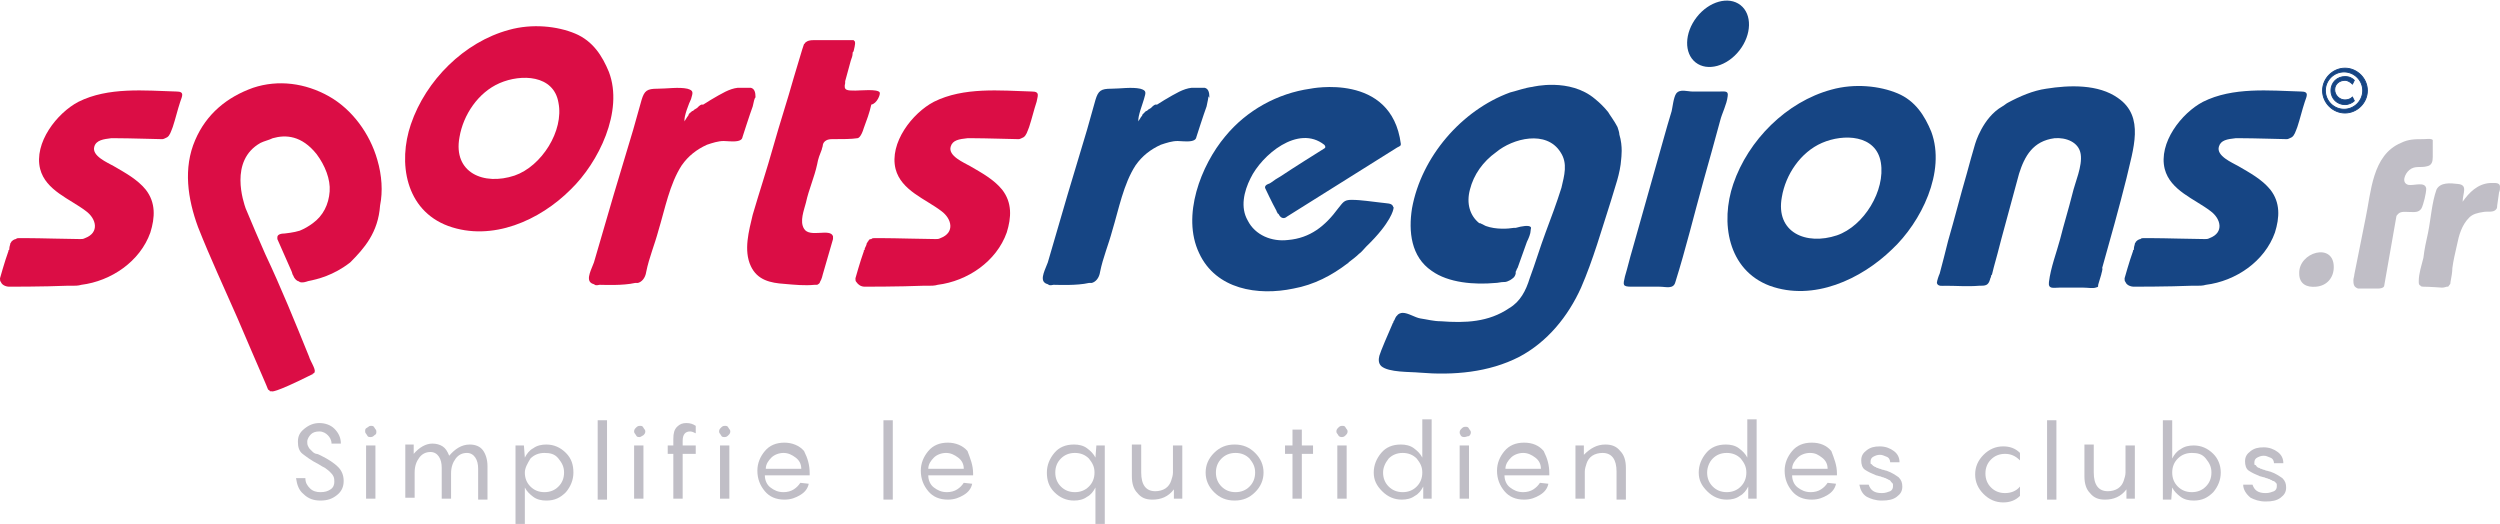
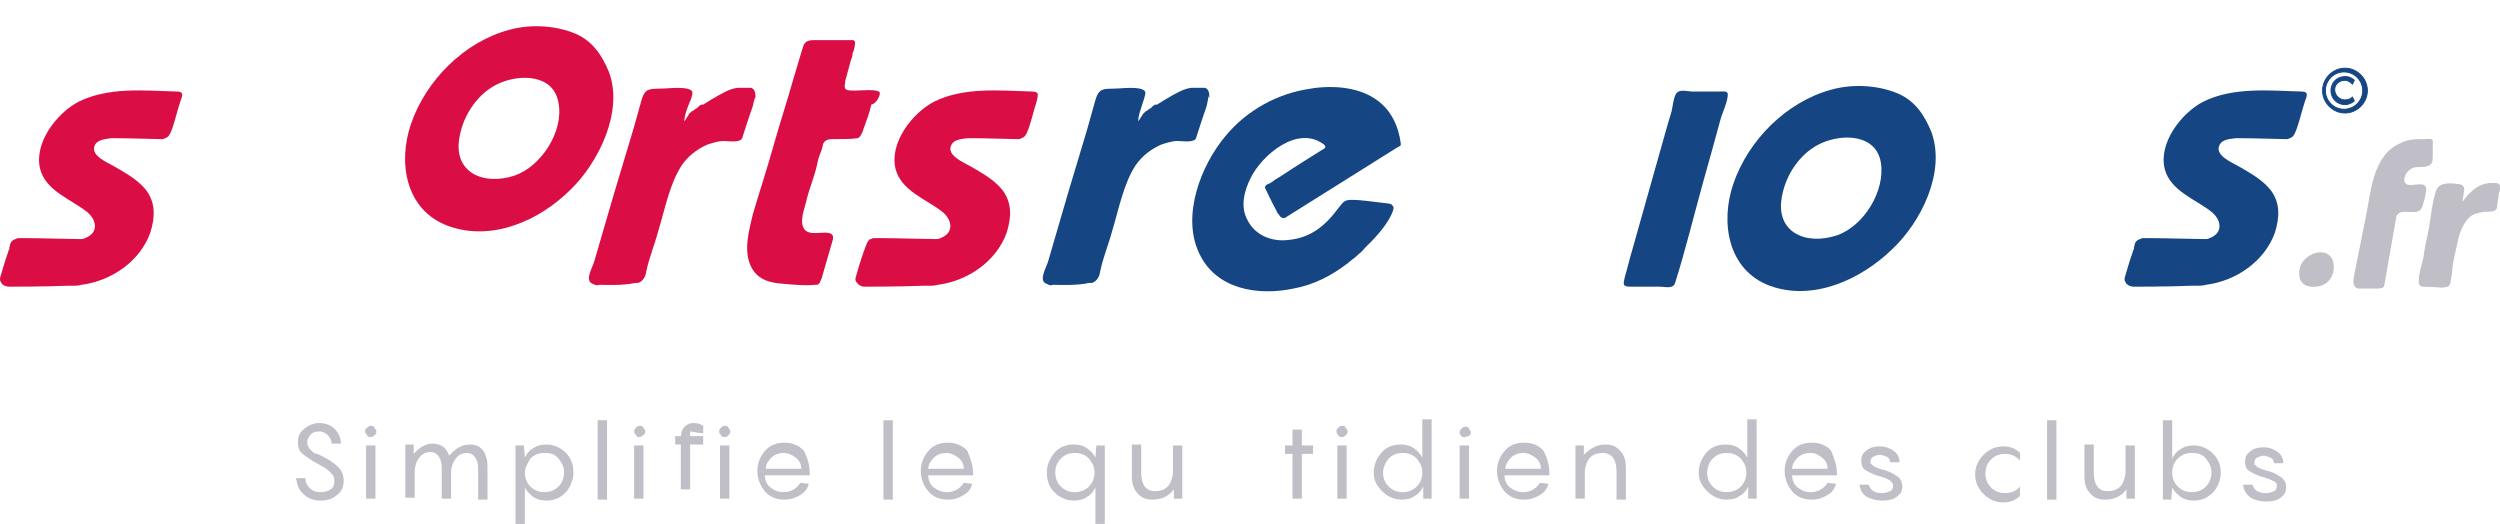
<svg xmlns="http://www.w3.org/2000/svg" version="1.1" x="0px" y="0px" viewBox="0 0 267.7 56.1" style="enable-background:new 0 0 267.7 56.1;" xml:space="preserve">
  <style type="text/css">
	.st0{fill:#DB0D45;}
	.st1{fill:#164584;}
	.st2{fill:#154583;}
	.st3{fill:#C0BEC6;}
	.st4{fill:#164584;stroke:#164584;stroke-width:0.1;stroke-miterlimit:10;}
</style>
  <path class="st0" d="M133.9,10.3" />
  <g class="st1">
    <path d="M184.1,9.8c-0.9,0-1.9,0-2.9,0c-0.5,0-1.3-0.3-1.7,0.2c-0.3,0.4-0.4,1.5-0.5,1.9c-0.3,1-0.6,2-0.9,3.1   c-1.1,3.9-2.2,7.8-3.3,11.7c-0.3,1-0.5,1.9-0.8,2.9c-0.2,0.9-0.3,1.1,0.7,1.1s2,0,3,0c0.7,0,1.5,0.3,1.7-0.5   c1.1-3.5,2-7.2,3-10.8c0.6-2.1,1.2-4.3,1.8-6.5c0.2-0.8,0.7-1.7,0.8-2.6C185.1,9.7,184.7,9.8,184.1,9.8z" />
    <path d="M129.5,10.4C129.5,10.4,129.5,10.3,129.5,10.4C129.5,10.3,129.5,10.3,129.5,10.4c0-0.5-0.1-0.9-0.5-1   c-0.1,0-0.6,0-1.1,0l0,0h-0.1c-0.1,0-0.1,0-0.2,0c-0.9,0.1-1.7,0.6-2.9,1.3c-0.3,0.2-0.5,0.3-0.8,0.5h-0.1c0,0,0,0-0.1,0   c-0.2,0.1-0.3,0.2-0.5,0.4c-0.1,0-0.1,0.1-0.2,0.1c-0.1,0.1-0.2,0.2-0.3,0.2l-0.1,0.1c-0.1,0.1-0.1,0.1-0.2,0.2   c-0.1,0.1-0.1,0.1-0.1,0.2c0,0,0,0-0.1,0.1c-0.2,0.3-0.3,0.5-0.3,0.5c-0.1-0.5,0.5-2,0.6-2.4c0.2-0.7,0.3-0.9-0.4-1.1   c-0.9-0.2-2.2,0-3.1,0c-1.1,0-1.4,0.2-1.7,1.2c-0.3,1.1-0.6,2.1-0.9,3.2c-0.7,2.3-1.4,4.7-2.1,7c-0.7,2.4-1.4,4.8-2.1,7.2   c-0.2,0.6-0.9,1.8-0.3,2.2c0.1,0.1,0.3,0.1,0.4,0.2l0,0c0,0,0.1,0.1,0.5,0c0,0,0,0,0.1,0l0,0c0.4,0,2.4,0.1,3.7-0.2   c0.1,0,0.1,0,0.2,0h0.1l0,0c0.4-0.1,0.8-0.5,0.9-1.2c0.3-1.5,0.9-2.9,1.3-4.4c0.7-2.3,1.2-5,2.5-7c0.7-1,1.6-1.7,2.7-2.2   c0.6-0.2,1.2-0.4,1.8-0.4c0.4,0,1,0.1,1.5,0l0,0c0.5-0.1,0.5-0.4,0.5-0.4s0.8-2.5,1.1-3.3c0.1-0.5,0.2-0.9,0.2-1.1   C129.5,10.5,129.5,10.5,129.5,10.4z" />
    <path d="M140.3,9.5c-3.5,0.5-6.8,2.3-9.1,5.1c-2.6,3.1-4.7,8.5-2.8,12.5c1.8,3.9,6.3,4.6,10.1,3.8   c2.2-0.4,4.1-1.4,5.8-2.7l0,0c0.1,0,0.1-0.1,0.1-0.1c0.4-0.3,0.8-0.6,1.1-0.9c0.3-0.2,0.5-0.5,0.8-0.8c2.7-2.6,2.9-4,2.9-4l0,0   c0-0.1,0.1-0.2,0-0.2c-0.1-0.5-0.7-0.4-1.3-0.5c-1-0.1-2.1-0.3-3.2-0.3c-0.8,0-0.9,0.3-1.4,0.9c-1.4,1.9-3,3.2-5.4,3.4   c-1.7,0.2-3.5-0.5-4.3-2.1c-0.8-1.4-0.4-3.1,0.3-4.5c1.2-2.5,5.1-5.8,7.9-3.6c0.1,0.1,0.2,0.3,0,0.4c-0.8,0.5-3.2,2-4.7,3   c-0.2,0.1-0.3,0.2-0.5,0.3c-0.4,0.3-0.7,0.5-0.8,0.5c-0.5,0.2-0.3,0.5-0.3,0.5s0.7,1.5,1.2,2.4c0,0.1,0.1,0.2,0.1,0.2   s0,0.1,0.1,0.1c0.4,0.8,0.9,0.3,0.9,0.3s11-6.9,11.8-7.4c0.4-0.2,0.4-0.2,0.4-0.4C149,7.7,140.3,9.5,140.3,9.5z" />
-     <path d="M173.4,14.4c0-0.2-0.1-0.5-0.2-0.8l0,0l0,0c-0.3-0.6-0.9-1.4-1-1.6c-0.4-0.5-0.9-1-1.4-1.4l0,0   c-2.7-2.3-6.7-1.3-6.7-1.3l0,0c-0.8,0.1-1.6,0.4-2.4,0.6c-5.2,1.9-9.5,6.9-10.5,12.4c-0.4,2.5-0.1,5.2,2.1,6.7   c1.8,1.3,4.6,1.5,6.8,1.3c0.3,0,0.6-0.1,0.9-0.1l0,0l0,0c0,0,0,0,0.1,0c0.2,0,0.4-0.1,0.6-0.2c0.3-0.2,0.5-0.3,0.6-0.7v-0.1v-0.1   l0.1-0.2c0,0,0-0.1,0.1-0.2l1-2.8c0.2-0.4,0.4-0.9,0.4-1.2l0,0l0,0c0-0.2,0.1-0.3,0-0.4c-0.2-0.2-0.9-0.1-1.6,0.1l0,0l0,0   c-0.1,0-0.2,0-0.2,0c-0.6,0.1-1.9,0.2-3-0.2c-0.2-0.1-0.4-0.2-0.6-0.3c0,0,0,0-0.1,0c-1-0.8-1.4-2.1-1-3.6c0.4-1.6,1.4-3,2.8-4   c1.8-1.5,5.4-2.4,6.9,0c0.8,1.2,0.4,2.5,0.1,3.8c-0.5,1.6-1.1,3.2-1.7,4.8c-0.6,1.6-1.1,3.3-1.7,4.9c-0.4,1.3-1,2.5-2.2,3.2   c-2.2,1.5-4.7,1.6-7.3,1.4c-0.8,0-1.5-0.2-2.2-0.3c-0.6-0.1-1.3-0.6-1.9-0.6c-0.2,0-0.5,0.1-0.6,0.3l0,0c0,0-0.1,0-0.3,0.5   c0,0-0.1,0.1-0.1,0.2c0,0.1-0.1,0.1-0.1,0.2c-0.4,0.9-1.3,3-1.4,3.4l0,0c-0.1,0.4-0.1,0.8,0.2,1.1c0.8,0.7,3.1,0.6,4.1,0.7   c3.6,0.3,7.4,0,10.7-1.7c3-1.6,5.2-4.3,6.6-7.4c1.3-3,2.2-6.2,3.2-9.3c0.4-1.4,1-2.9,1.1-4.5C173.6,16.9,173.8,15.7,173.4,14.4z" />
    <path d="M206.8,14.1c-0.7-1.7-1.7-3.3-3.6-4.1c-1.9-0.8-4.6-1.1-7.1-0.4c-4.8,1.3-8.9,5.4-10.5,10.1   c-1.4,4.1-0.6,9.2,3.9,10.9c4.7,1.7,9.8-0.7,13.1-3.9C205.7,23.8,208.4,18.4,206.8,14.1z M196.7,25.2c-3.3,1.1-6.6-0.3-5.9-4.1   c0.4-2.4,2-4.8,4.3-5.8s5.8-0.9,6.3,2.1S199.6,24.2,196.7,25.2z" />
-     <path d="M226.8,10.5c-2.1-1.5-5.2-1.4-7.7-1c-1.4,0.2-2.8,0.8-4.1,1.5c-0.2,0.1-0.4,0.3-0.6,0.4l0,0   c-2.1,1.2-2.9,4-2.9,4c-0.3,1-0.6,2.1-0.9,3.2c-0.7,2.4-1.3,4.8-2,7.2c-0.3,1.2-0.6,2.4-0.9,3.5c-0.1,0.2-0.3,0.8-0.3,1   c0.1,0.4,0.6,0.3,0.9,0.3c1.2,0,2.4,0.1,3.6,0c0.7,0,1,0,1.2-0.7c0-0.1,0.1-0.2,0.1-0.3l0,0l0,0c0-0.1,0-0.1,0.1-0.2l0.2-0.8   c0.2-0.7,0.6-2.2,0.8-3l1.9-7l0,0c0.6-1.9,1.5-3.5,3.8-3.8c1.2-0.1,2.6,0.4,2.8,1.7c0.2,1.3-0.6,3-0.9,4.3   c-0.4,1.6-0.9,3.2-1.3,4.8c-0.4,1.5-1,3-1.2,4.6c-0.1,0.8,0.5,0.6,1.1,0.6c0.9,0,1.8,0,2.6,0c0.4,0,1,0.1,1.3,0   c0.4-0.1,0.2-0.1,0.3-0.4c0.1-0.3,0.2-0.7,0.3-1c0-0.1,0.2-0.6,0.1-0.7c0.9-3.2,1.8-6.4,2.6-9.6C228.4,16,229.7,12.5,226.8,10.5z   " />
    <path d="M246.4,9.8c-3.4-0.1-7.3-0.5-10.5,1.1c-2.3,1.2-4.8,4.4-4.1,7.2c0.6,2.3,3.2,3.2,4.9,4.5   c1.1,0.8,1.5,2.3-0.1,2.9c-0.2,0.1-0.3,0.1-0.5,0.1c-1.1,0-4.4-0.1-5.7-0.1c-0.2,0-0.3,0-0.5,0c-0.1,0-0.1,0-0.1,0l0,0   c-0.1,0-0.2,0-0.3,0s-0.2,0-0.3,0.1l0,0c-0.1,0-0.3,0.1-0.4,0.2l0,0l-0.1,0.1c0,0.1-0.1,0.1-0.1,0.2l0,0c0,0.1-0.1,0.3-0.1,0.5   c0,0.1,0,0.2-0.1,0.2v0.1c-0.4,1.1-0.9,2.9-0.9,2.9c0,0.2,0,0.3,0.1,0.4l0,0c0.1,0.3,0.5,0.5,0.9,0.5c0,0,3.8,0,6.1-0.1   c0.1,0,0.5,0,0.6,0l0,0c0.3,0,0.7,0,1-0.1c3.2-0.4,6.3-2.5,7.4-5.6c0.5-1.6,0.6-3.2-0.5-4.6c-0.9-1.1-2.2-1.8-3.4-2.5   c-0.7-0.4-2.4-1.1-2.1-2.1c0.2-0.7,0.9-0.8,1.8-0.9c0,0,0.1,0,0.2,0c0.1,0,0.2,0,0.3,0c1.4,0,4.5,0.1,4.9,0.1h0.1   c0.1,0,0.3-0.1,0.5-0.2c0.3-0.2,0.4-0.6,0.6-1.1c0.3-0.9,0.5-1.8,0.8-2.7C247,10.3,247.3,9.8,246.4,9.8z" />
  </g>
-   <ellipse class="st2" transform="matrix(0.615 -0.788 0.788 0.615 67.974 146.396)" cx="184" cy="3.6" rx="3.9" ry="2.9" />
  <g class="st0">
    <path d="M65.2,7.7c-0.7-1.7-1.7-3.3-3.6-4.1S57,2.5,54.5,3.2C49.7,4.5,45.6,8.6,44,13.3c-1.4,4.1-0.6,9.2,4,10.9   c4.7,1.7,9.8-0.6,13.1-3.9C64.1,17.4,66.8,11.9,65.2,7.7z M55.1,18.8c-3.3,1.1-6.6-0.3-5.9-4.1c0.4-2.4,2-4.8,4.3-5.8   S59.3,8,59.8,11C60.4,14,58,17.8,55.1,18.8z" />
    <path d="M80.9,10.4C80.9,10.4,80.9,10.3,80.9,10.4C80.9,10.3,80.9,10.3,80.9,10.4c0-0.5-0.1-0.9-0.5-1   c-0.1,0-0.6,0-1.1,0l0,0h-0.1c-0.1,0-0.1,0-0.2,0c-0.9,0.1-1.7,0.6-2.9,1.3c-0.3,0.2-0.5,0.3-0.8,0.5h-0.1c0,0,0,0-0.1,0   c-0.2,0.1-0.3,0.2-0.5,0.4c-0.1,0-0.1,0.1-0.2,0.1c-0.1,0.1-0.2,0.2-0.3,0.2L74,12c-0.1,0.1-0.2,0.1-0.2,0.2   c-0.1,0.1-0.1,0.1-0.1,0.2c0,0,0,0-0.1,0.1c-0.2,0.3-0.3,0.5-0.3,0.5c-0.1-0.5,0.5-2,0.7-2.4c0.2-0.7,0.3-0.9-0.4-1.1   c-0.9-0.2-2.2,0-3.2,0c-1.1,0-1.4,0.2-1.7,1.2c-0.3,1.1-0.6,2.1-0.9,3.2c-0.7,2.3-1.4,4.7-2.1,7c-0.7,2.4-1.4,4.8-2.1,7.2   c-0.2,0.6-0.9,1.8-0.3,2.2c0.1,0.1,0.3,0.1,0.4,0.2l0,0c0,0,0.1,0.1,0.5,0c0,0,0,0,0.1,0l0,0c0.4,0,2.4,0.1,3.7-0.2   c0.1,0,0.1,0,0.2,0h0.1l0,0c0.4-0.1,0.8-0.5,0.9-1.2c0.3-1.5,0.9-2.9,1.3-4.4c0.7-2.3,1.2-5,2.5-7c0.7-1,1.6-1.7,2.7-2.2   c0.6-0.2,1.2-0.4,1.8-0.4c0.4,0,1,0.1,1.5,0l0,0c0.5-0.1,0.5-0.4,0.5-0.4s0.8-2.5,1.1-3.3C80.7,10.9,80.8,10.5,80.9,10.4   C80.8,10.5,80.9,10.5,80.9,10.4z" />
-     <path d="M40.4,17.1c-0.8-2.8-2.7-5.4-5.2-6.8s-5.4-1.8-8.1-0.9c-2.8,1-5,2.8-6.2,5.6c-1.3,3-0.8,6.3,0.3,9.3   c1.3,3.3,2.8,6.5,4.2,9.7c0.5,1.2,1,2.3,1.5,3.5c0.9,2.1,1.7,3.9,1.8,4.2c0.1,0.1,0.2,0.1,0.2,0.2c0.1,0,0.1,0,0.2,0l0,0   c0,0,0.1,0.3,4.3-1.8c0,0,0.1,0,0.1-0.1l0,0l0,0c0.1,0,0.2-0.1,0.2-0.2c0.1-0.3-0.5-1.2-0.6-1.6c-1.5-3.7-3-7.4-4.7-11   c-0.7-1.6-1.4-3.2-2.1-4.9c-0.2-0.6-1.8-5.1,1.6-7c0.4-0.2,0.9-0.3,1.3-0.5c1.4-0.4,3.1-0.3,4.7,1.7c0.9,1.2,1.5,2.7,1.4,4   c-0.1,1.4-0.7,2.6-1.8,3.4c-0.4,0.3-0.9,0.6-1.4,0.8c-0.6,0.2-1.6,0.3-1.6,0.3l0,0c-0.4,0-0.8,0.1-0.8,0.4c0,0.1,0,0.2,0,0.2   l1.5,3.4c0.1,0.2,0.1,0.4,0.2,0.5l0,0l0,0c0.1,0.3,0.3,0.5,0.5,0.6c0.1,0,0.2,0.1,0.2,0.1l0,0l0,0c0.3,0.1,0.6,0,0.9-0.1   c1-0.2,2.7-0.6,4.5-2c1.5-1.5,3-3.2,3.2-6.1l0,0C41,20.5,40.9,18.8,40.4,17.1z" />
    <path d="M18.9,9.8c-3.4-0.1-7.3-0.5-10.5,1.1c-2.3,1.2-4.8,4.4-4.1,7.2c0.6,2.3,3.2,3.2,4.9,4.5   c1.1,0.8,1.5,2.3-0.1,2.9c-0.2,0.1-0.3,0.1-0.5,0.1c-1.1,0-4.4-0.1-5.7-0.1c-0.2,0-0.3,0-0.5,0c-0.1,0-0.1,0-0.1,0l0,0   c-0.1,0-0.2,0-0.3,0s-0.2,0-0.3,0.1l0,0c-0.1,0-0.3,0.1-0.4,0.2l0,0l-0.1,0.1c0,0.1-0.1,0.1-0.1,0.2l0,0c0,0.1-0.1,0.3-0.1,0.5   c0,0.1,0,0.2-0.1,0.2v0.1C0.5,28,0,29.8,0,29.8c0,0.2,0,0.3,0.1,0.4l0,0c0.1,0.3,0.5,0.5,0.9,0.5c0,0,3.8,0,6.1-0.1   c0.1,0,0.5,0,0.6,0l0,0c0.3,0,0.7,0,1-0.1c3.2-0.4,6.3-2.5,7.4-5.6c0.5-1.6,0.6-3.2-0.5-4.6c-0.9-1.1-2.2-1.8-3.4-2.5   c-0.7-0.4-2.4-1.1-2.1-2.1c0.2-0.7,1-0.8,1.8-0.9c0,0,0.1,0,0.2,0s0.2,0,0.3,0c1.4,0,4.5,0.1,4.9,0.1h0.1c0.1,0,0.3-0.1,0.5-0.2   c0.3-0.2,0.4-0.6,0.6-1.1c0.3-0.9,0.5-1.8,0.8-2.7C19.5,10.3,19.8,9.8,18.9,9.8z" />
    <path d="M110.5,9.8c-3.4-0.1-7.3-0.5-10.5,1.1c-2.3,1.2-4.8,4.4-4.1,7.2c0.6,2.3,3.2,3.2,4.9,4.5   c1.1,0.8,1.5,2.3-0.1,2.9c-0.2,0.1-0.3,0.1-0.5,0.1c-1.1,0-4.4-0.1-5.7-0.1c-0.2,0-0.3,0-0.5,0c-0.1,0-0.1,0-0.1,0l0,0   c-0.1,0-0.2,0-0.3,0c-0.1,0-0.2,0-0.3,0.1l0,0c-0.2,0-0.3,0.1-0.3,0.2l0,0l-0.1,0.1c0,0.1-0.1,0.1-0.1,0.2l0,0   c0,0.1-0.1,0.3-0.2,0.5c0,0.1,0,0.2-0.1,0.2v0.1c-0.4,1.1-0.9,2.9-0.9,2.9c0,0.2,0,0.3,0.1,0.4l0,0c0.2,0.3,0.5,0.5,0.9,0.5   c0,0,3.8,0,6.2-0.1c0.1,0,0.5,0,0.6,0l0,0c0.3,0,0.7,0,1-0.1c3.2-0.4,6.3-2.5,7.4-5.6c0.5-1.6,0.6-3.2-0.5-4.6   c-0.9-1.1-2.2-1.8-3.4-2.5c-0.7-0.4-2.4-1.1-2.1-2.1c0.2-0.7,0.9-0.8,1.8-0.9c0,0,0.1,0,0.2,0s0.2,0,0.3,0c1.3,0,4.5,0.1,4.9,0.1   h0.1c0.1,0,0.3-0.1,0.5-0.2c0.3-0.2,0.4-0.6,0.6-1.1c0.3-0.9,0.5-1.8,0.8-2.7C111.1,10.3,111.4,9.8,110.5,9.8z" />
    <path d="M94.2,9.9c-0.2-0.4-2.1-0.2-2.6-0.2c-0.9,0-1.3,0-1.1-0.8l0,0c0,0,0,0,0-0.1V8.7c0.2-0.7,0.4-1.5,0.6-2.2   c0.1-0.3,0.2-0.5,0.2-0.8c0-0.1,0-0.1,0.1-0.2l0,0c0.2-0.8,0.2-1,0.1-1.1l-0.1-0.1l0,0c0,0-2.3,0-3.6,0c-0.2,0-0.5,0-0.7,0   c-0.6,0-0.8,0.2-0.9,0.3c0,0,0,0.1-0.1,0.1l0,0l0,0C86,5,85.9,5.3,85.9,5.3c-0.3,1-0.6,2-0.9,3c-0.7,2.5-1.5,4.9-2.2,7.4   s-1.5,4.9-2.2,7.3c-0.4,1.7-1,3.8-0.2,5.5c0.7,1.5,2.1,1.8,3.6,1.9c1.1,0.1,2.2,0.2,3.2,0.1c0.1,0,0.1,0,0.1,0l0,0   c0.1,0,0.1,0,0.2,0c0.2-0.1,0.3-0.2,0.3-0.3c0.2-0.3,0.3-0.8,0.3-0.8l1.1-3.8l0,0c0-0.1,0-0.2,0-0.3c-0.3-0.9-2.5,0.2-3.1-0.8   c-0.5-0.8,0-2,0.2-2.8c0.3-1.4,0.9-2.7,1.2-4.1c0.1-0.6,0.3-1.1,0.5-1.6c0-0.1,0.1-0.3,0.1-0.4l0,0c0,0,0-0.7,1-0.7l0,0   c0.1,0,0.1,0,0.1,0c1,0,2,0,2.6-0.1c0.1,0,0.4-0.1,0.7-1.1c0.3-0.8,0.6-1.6,0.8-2.5C93.9,11.1,94.3,10.1,94.2,9.9z" />
  </g>
  <g class="st3">
    <path d="M249.9,28.6c0,1.1-0.7,2-1.9,2.1c-1,0.1-1.8-0.3-1.8-1.4C246.1,27,249.9,25.9,249.9,28.6z" />
    <path d="M260.5,15.5v-0.2l0,0c0-0.1,0-0.2,0-0.3c-0.1-0.2-0.8-0.1-1-0.1c-0.9,0-1.6,0-2.4,0.4   c-3.1,1.3-3.2,5.3-3.8,8.1c-0.4,2-0.8,4-1.2,6c0,0.2-0.1,0.4-0.1,0.6l0,0l0,0c0,0.2,0,0.4,0.1,0.6c0.1,0.2,0.4,0.3,0.4,0.3   s1.4,0,2.1,0s0.7-0.3,0.7-0.3l1.3-7.4c0-0.1,0.1-0.2,0.2-0.3c0.3-0.3,0.8-0.2,1.2-0.2c0.5,0,1,0.1,1.3-0.4   c0.2-0.4,0.5-1.6,0.5-2.1c-0.1-0.8-1.3-0.3-1.9-0.4c-0.8-0.2-0.4-1.2,0.1-1.6c0.6-0.5,1.2-0.2,1.9-0.4c0.5-0.1,0.6-0.5,0.6-1   L260.5,15.5L260.5,15.5z" />
    <path d="M267.6,20.6c0.1-0.2,0.1-0.4,0.1-0.6c0-0.5-0.6-0.4-1.1-0.4c-1.3,0.1-2.2,1-2.9,2c0-0.9,0.6-1.8-0.5-1.9   c-0.8-0.1-1.9-0.2-2.3,0.6c-0.5,1.4-0.6,3.1-0.9,4.6c-0.2,0.9-0.4,1.8-0.5,2.7c-0.2,0.8-0.5,1.7-0.5,2.5c0,0.3,0,0.4,0.2,0.5l0,0   c0,0,0,0.1,0.3,0.1c0.6,0,2,0.1,2,0.1s0.2,0,0.5-0.1h0.1c0.1,0,0.1-0.1,0.2-0.2c0.1-0.1,0.1-0.2,0.1-0.3l0,0   c0.1-0.5,0.2-1.1,0.2-1.5c0.1-0.8,0.3-1.6,0.5-2.5c0.2-1,0.5-2.1,1.3-2.9c0.4-0.4,0.9-0.5,1.5-0.6c0.5-0.1,1.1,0.1,1.4-0.3   c0.1-0.1,0.1-0.3,0.1-0.4l0,0L267.6,20.6z" />
  </g>
  <path class="st4" d="M248.7,9.7c0-1.3,1.1-2.4,2.4-2.4s2.4,1.1,2.4,2.4s-1.1,2.4-2.4,2.4S248.7,11,248.7,9.7z M253,9.7    c0-1.1-0.9-2-2-2s-2,0.9-2,2s0.9,2,2,2S253,10.8,253,9.7z M251.1,8.6c-0.6,0-1.1,0.4-1.1,1s0.5,1.1,1.1,1.1c0.3,0,0.6-0.1,0.8-0.3    l0.2,0.4c-0.2,0.2-0.6,0.4-1,0.4c-0.8,0-1.5-0.6-1.5-1.5s0.7-1.5,1.5-1.5c0.5,0,0.8,0.2,1,0.4L251.9,9    C251.7,8.8,251.4,8.6,251.1,8.6z" />
  <g class="st3">
    <path d="M31.7,51.2h1c0,0.5,0.2,0.8,0.5,1.1s0.7,0.4,1.1,0.4c0.5,0,0.8-0.1,1.1-0.3s0.4-0.5,0.4-0.8   c0-0.2,0-0.4-0.1-0.6c-0.1-0.2-0.2-0.3-0.4-0.5s-0.4-0.3-0.5-0.4c-0.2-0.1-0.4-0.2-0.7-0.4c-0.8-0.4-1.3-0.8-1.7-1.1   s-0.5-0.8-0.5-1.3c0-0.6,0.2-1,0.7-1.4s1-0.6,1.6-0.6s1.2,0.2,1.6,0.6s0.7,0.9,0.7,1.6h-1c0-0.4-0.2-0.7-0.4-0.9s-0.5-0.4-0.9-0.4   s-0.7,0.1-0.9,0.3s-0.4,0.5-0.4,0.8c0,0.2,0,0.3,0.1,0.5s0.1,0.2,0.2,0.3s0.2,0.2,0.3,0.3s0.3,0.2,0.4,0.2c0.1,0,0.3,0.1,0.5,0.2   c0.8,0.4,1.4,0.8,1.8,1.2c0.4,0.4,0.6,0.9,0.6,1.5s-0.2,1.1-0.7,1.5s-1,0.6-1.8,0.6c-0.7,0-1.3-0.2-1.8-0.7   C32,52.5,31.8,51.9,31.7,51.2z" />
    <path d="M39.7,46.8c-0.2,0-0.3,0-0.4-0.2s-0.2-0.2-0.2-0.4s0-0.3,0.2-0.4s0.2-0.2,0.4-0.2s0.3,0,0.4,0.2   s0.2,0.2,0.2,0.4s0,0.3-0.2,0.4C40,46.7,39.9,46.8,39.7,46.8z M40.2,47.7v5.7h-1v-5.7H40.2z" />
    <path d="M50.3,47.6c0.6,0,1.1,0.2,1.4,0.6c0.3,0.4,0.5,1,0.5,1.7v3.6h-1v-3.3c0-0.5-0.1-0.9-0.3-1.2s-0.5-0.5-0.9-0.5   c-0.5,0-0.9,0.2-1.2,0.6c-0.3,0.4-0.5,0.9-0.5,1.6v2.7h-1v-3.3c0-0.5-0.1-0.9-0.3-1.2s-0.5-0.5-0.9-0.5c-0.5,0-0.9,0.2-1.2,0.6   c-0.3,0.4-0.5,0.9-0.5,1.6v2.7h-1v-5.7h0.9v1c0.6-0.7,1.3-1.1,2-1.1c0.4,0,0.8,0.1,1.1,0.3s0.5,0.5,0.7,1   C48.7,48.1,49.4,47.6,50.3,47.6z" />
    <path d="M55.2,56.1v-8.4h0.9l0.1,1.3c0.2-0.4,0.5-0.8,0.9-1c0.4-0.3,0.9-0.4,1.4-0.4c0.8,0,1.5,0.3,2.1,0.9   c0.6,0.6,0.8,1.3,0.8,2.1s-0.3,1.5-0.8,2.1c-0.6,0.6-1.2,0.9-2.1,0.9c-0.5,0-1-0.1-1.4-0.4c-0.4-0.3-0.7-0.6-0.9-1v3.9H55.2   L55.2,56.1z M56.2,50.6c0,0.6,0.2,1.1,0.6,1.5s0.9,0.6,1.5,0.6s1.1-0.2,1.5-0.6s0.6-0.9,0.6-1.5s-0.2-1-0.6-1.5s-0.9-0.6-1.5-0.6   s-1.1,0.2-1.5,0.6C56.5,49.6,56.2,50.1,56.2,50.6z" />
    <path d="M65,45v8.5h-1V45H65z" />
    <path d="M68.5,46.8c-0.2,0-0.3,0-0.4-0.2s-0.2-0.2-0.2-0.4s0.1-0.3,0.2-0.4s0.2-0.2,0.4-0.2c0.2,0,0.3,0,0.4,0.2   s0.2,0.2,0.2,0.4s-0.1,0.3-0.2,0.4C68.7,46.7,68.6,46.8,68.5,46.8z M68.9,47.7v5.7h-1v-5.7H68.9z" />
-     <path d="M73.9,46.2c-0.5,0-0.8,0.3-0.8,1v0.5h1.4v0.9h-1.4v4.8h-1v-4.8h-0.6v-0.9h0.6V47c0-0.6,0.1-1,0.4-1.3   s0.6-0.4,1-0.4s0.7,0.1,1,0.3v0.8C74.3,46.3,74.1,46.2,73.9,46.2z" />
+     <path d="M73.9,46.2v0.5h1.4v0.9h-1.4v4.8h-1v-4.8h-0.6v-0.9h0.6V47c0-0.6,0.1-1,0.4-1.3   s0.6-0.4,1-0.4s0.7,0.1,1,0.3v0.8C74.3,46.3,74.1,46.2,73.9,46.2z" />
    <path d="M77.6,46.8c-0.2,0-0.3,0-0.4-0.2S77,46.4,77,46.2s0.1-0.3,0.2-0.4s0.2-0.2,0.4-0.2c0.2,0,0.3,0,0.4,0.2   s0.2,0.2,0.2,0.4s-0.1,0.3-0.2,0.4C77.9,46.7,77.8,46.8,77.6,46.8z M78.1,47.7v5.7h-1v-5.7H78.1z" />
    <path d="M86.7,50.7v0.2h-4.8c0,0.5,0.2,1,0.6,1.3s0.8,0.5,1.4,0.5c0.4,0,0.8-0.1,1.1-0.3c0.3-0.2,0.5-0.4,0.7-0.7   l0.9,0.1c-0.1,0.5-0.4,0.9-0.9,1.2s-1,0.5-1.7,0.5c-0.9,0-1.6-0.3-2.1-0.9s-0.8-1.3-0.8-2.2c0-0.8,0.3-1.5,0.8-2.1s1.2-0.9,2.1-0.9   c0.8,0,1.6,0.3,2.1,0.9C86.5,49.1,86.7,49.8,86.7,50.7z M83.9,48.5c-0.5,0-1,0.2-1.3,0.5S82,49.7,82,50.2h3.8   c0-0.5-0.2-0.9-0.6-1.2S84.4,48.5,83.9,48.5z" />
    <path d="M95.6,45v8.5h-1V45H95.6z" />
    <path d="M104.2,50.7v0.2h-4.8c0,0.5,0.2,1,0.6,1.3s0.8,0.5,1.4,0.5c0.4,0,0.8-0.1,1.1-0.3c0.3-0.2,0.5-0.4,0.7-0.7   l0.9,0.1c-0.1,0.5-0.4,0.9-0.9,1.2s-1,0.5-1.7,0.5c-0.9,0-1.6-0.3-2.1-0.9s-0.8-1.3-0.8-2.2c0-0.8,0.3-1.5,0.8-2.1s1.2-0.9,2.1-0.9   c0.8,0,1.6,0.3,2.1,0.9C103.9,49.1,104.2,49.8,104.2,50.7z M101.3,48.5c-0.5,0-1,0.2-1.3,0.5s-0.6,0.7-0.6,1.2h3.8   c0-0.5-0.2-0.9-0.6-1.2S101.8,48.5,101.3,48.5z" />
    <path d="M118.3,56.1h-1v-3.9c-0.2,0.4-0.5,0.8-0.9,1c-0.4,0.3-0.9,0.4-1.4,0.4c-0.8,0-1.5-0.3-2.1-0.9   s-0.8-1.3-0.8-2.1s0.3-1.5,0.8-2.1s1.2-0.9,2.1-0.9c0.5,0,1,0.1,1.4,0.4c0.4,0.3,0.7,0.6,0.9,1l0.1-1.3h0.9   C118.3,47.8,118.3,56.1,118.3,56.1z M117.2,50.6c0-0.6-0.2-1-0.6-1.5c-0.4-0.4-0.9-0.6-1.5-0.6s-1.1,0.2-1.5,0.6   c-0.4,0.4-0.6,0.9-0.6,1.5s0.2,1.1,0.6,1.5s0.9,0.6,1.5,0.6s1.1-0.2,1.5-0.6C117,51.7,117.2,51.2,117.2,50.6z" />
    <path d="M125.6,47.7h1v5.7h-0.9v-1c-0.6,0.8-1.4,1.1-2.3,1.1c-0.7,0-1.2-0.2-1.6-0.7c-0.4-0.4-0.6-1-0.6-1.8v-3.4h1v3   c0,1.3,0.5,2,1.5,2c0.4,0,0.8-0.1,1.1-0.3s0.5-0.5,0.6-0.8s0.2-0.6,0.2-0.9l0,0V47.7L125.6,47.7z" />
-     <path d="M132.2,53.6c-0.9,0-1.6-0.3-2.2-0.9c-0.6-0.6-0.9-1.3-0.9-2.1s0.3-1.5,0.9-2.1c0.6-0.6,1.3-0.9,2.2-0.9   s1.6,0.3,2.2,0.9s0.9,1.3,0.9,2.1s-0.3,1.5-0.9,2.1S133.1,53.6,132.2,53.6z M130.8,52.1c0.4,0.4,0.9,0.6,1.5,0.6s1.1-0.2,1.5-0.6   c0.4-0.4,0.6-0.9,0.6-1.5s-0.2-1-0.6-1.5c-0.4-0.4-0.9-0.6-1.5-0.6s-1.1,0.2-1.5,0.6c-0.4,0.4-0.6,0.9-0.6,1.5   S130.4,51.7,130.8,52.1z" />
    <path d="M140.6,47.7v0.9h-1.2v4.8h-1v-4.8h-0.8v-0.9h0.8V46h1v1.7H140.6z" />
    <path d="M143.7,46.8c-0.1,0-0.3,0-0.4-0.2s-0.2-0.2-0.2-0.4s0.1-0.3,0.2-0.4s0.2-0.2,0.4-0.2s0.3,0,0.4,0.2   s0.2,0.2,0.2,0.4s-0.1,0.3-0.2,0.4C144,46.7,143.9,46.8,143.7,46.8z M144.2,47.7v5.7h-1v-5.7H144.2z" />
    <path d="M147.1,50.6c0-0.8,0.3-1.5,0.8-2.1s1.2-0.9,2.1-0.9c0.5,0,1,0.1,1.4,0.4c0.4,0.3,0.7,0.6,0.9,1v-4.1h1v8.5   h-0.9v-1.3c-0.2,0.4-0.5,0.8-0.9,1c-0.4,0.3-0.9,0.4-1.4,0.4c-0.8,0-1.5-0.3-2.1-0.9S147.1,51.4,147.1,50.6z M148.1,50.6   c0,0.6,0.2,1.1,0.6,1.5c0.4,0.4,0.9,0.6,1.5,0.6s1.1-0.2,1.5-0.6c0.4-0.4,0.6-0.9,0.6-1.5s-0.2-1-0.6-1.5c-0.4-0.4-0.9-0.6-1.5-0.6   s-1.1,0.2-1.5,0.6C148.3,49.6,148.1,50.1,148.1,50.6z" />
    <path d="M156.8,46.8c-0.1,0-0.3,0-0.4-0.2s-0.1-0.2-0.1-0.3c0-0.2,0.1-0.3,0.2-0.4s0.2-0.2,0.4-0.2s0.3,0,0.4,0.2   s0.2,0.2,0.2,0.4s-0.1,0.3-0.2,0.4C157.1,46.7,157,46.8,156.8,46.8z M157.3,47.7v5.7h-1v-5.7H157.3z" />
    <path d="M165.9,50.7v0.2h-4.8c0,0.5,0.2,1,0.6,1.3c0.4,0.3,0.8,0.5,1.4,0.5c0.4,0,0.8-0.1,1.1-0.3s0.5-0.4,0.7-0.7   l0.9,0.1c-0.1,0.5-0.4,0.9-0.9,1.2s-1,0.5-1.7,0.5c-0.9,0-1.6-0.3-2.1-0.9s-0.8-1.3-0.8-2.2c0-0.8,0.3-1.5,0.8-2.1s1.2-0.9,2.1-0.9   c0.9,0,1.6,0.3,2.1,0.9C165.7,49.1,165.9,49.8,165.9,50.7z M163.1,48.5c-0.5,0-1,0.2-1.3,0.5s-0.6,0.7-0.6,1.2h3.8   c0-0.5-0.2-0.9-0.6-1.2S163.6,48.5,163.1,48.5z" />
    <path d="M171.9,47.6c0.7,0,1.2,0.2,1.6,0.7c0.4,0.4,0.6,1,0.6,1.8v3.4h-1v-3c0-1.3-0.5-2-1.5-2c-0.4,0-0.8,0.1-1.1,0.3   s-0.5,0.5-0.6,0.8s-0.2,0.6-0.2,0.9v2.9h-1v-5.7h0.9v1C170.3,48,171,47.6,171.9,47.6z" />
    <path d="M181.9,50.6c0-0.8,0.3-1.5,0.8-2.1s1.2-0.9,2.1-0.9c0.5,0,1,0.1,1.4,0.4c0.4,0.3,0.7,0.6,0.9,1v-4.1h1v8.5   h-0.9v-1.3c-0.2,0.4-0.5,0.8-0.9,1c-0.4,0.3-0.9,0.4-1.4,0.4c-0.8,0-1.5-0.3-2.1-0.9S181.9,51.4,181.9,50.6z M182.8,50.6   c0,0.6,0.2,1.1,0.6,1.5c0.4,0.4,0.9,0.6,1.5,0.6s1.1-0.2,1.5-0.6c0.4-0.4,0.6-0.9,0.6-1.5s-0.2-1-0.6-1.5c-0.4-0.4-0.9-0.6-1.5-0.6   s-1.1,0.2-1.5,0.6S182.8,50.1,182.8,50.6z" />
    <path d="M196.7,50.7v0.2h-4.8c0,0.5,0.2,1,0.6,1.3c0.4,0.3,0.8,0.5,1.4,0.5c0.4,0,0.8-0.1,1.1-0.3s0.5-0.4,0.7-0.7   l0.9,0.1c-0.1,0.5-0.4,0.9-0.9,1.2s-1,0.5-1.7,0.5c-0.9,0-1.6-0.3-2.1-0.9s-0.8-1.3-0.8-2.2c0-0.8,0.3-1.5,0.8-2.1s1.2-0.9,2.1-0.9   c0.9,0,1.6,0.3,2.1,0.9C196.4,49.1,196.7,49.8,196.7,50.7z M193.8,48.5c-0.5,0-1,0.2-1.3,0.5s-0.6,0.7-0.6,1.2h3.8   c0-0.5-0.2-0.9-0.6-1.2S194.4,48.5,193.8,48.5z" />
    <path d="M199.1,51.9h1c0.2,0.6,0.6,0.9,1.4,0.9c0.4,0,0.6-0.1,0.9-0.2c0.2-0.1,0.3-0.3,0.3-0.5c0-0.1,0-0.1,0-0.2   c0-0.1,0-0.1-0.1-0.2l-0.1-0.1c0,0-0.1-0.2-0.2-0.2s-0.1-0.1-0.2-0.1s-0.1-0.1-0.2-0.1s-0.2-0.1-0.3-0.1s-0.2-0.1-0.3-0.1   s-0.3-0.1-0.4-0.1c-0.5-0.2-0.9-0.4-1.2-0.6s-0.4-0.6-0.4-1c0-0.5,0.2-0.8,0.6-1.1s0.8-0.4,1.4-0.4c0.6,0,1.1,0.2,1.5,0.5   s0.6,0.7,0.6,1.2h-1c0-0.2-0.1-0.5-0.4-0.6s-0.4-0.2-0.7-0.2s-0.5,0.1-0.7,0.2c-0.2,0.1-0.3,0.3-0.3,0.5c0,0.1,0,0.1,0,0.2   c0,0,0,0.1,0.1,0.1l0.1,0.1l0.1,0.1c0.1,0,0.1,0.1,0.2,0.1c0.1,0,0.1,0.1,0.2,0.1s0.2,0.1,0.3,0.1s0.2,0.1,0.3,0.1s0.3,0.1,0.4,0.1   c0.6,0.2,1,0.5,1.3,0.7c0.3,0.3,0.4,0.6,0.4,1c0,0.5-0.2,0.8-0.6,1.1c-0.4,0.3-0.9,0.4-1.6,0.4c-0.7,0-1.2-0.2-1.6-0.4   C199.4,52.9,199.2,52.4,199.1,51.9z" />
    <path d="M216.3,49.3c-0.5-0.5-1-0.7-1.6-0.7s-1.1,0.2-1.5,0.6c-0.4,0.4-0.6,0.9-0.6,1.5s0.2,1.1,0.6,1.5   c0.4,0.4,0.9,0.6,1.5,0.6s1.2-0.2,1.6-0.7v1c-0.5,0.5-1.1,0.7-1.8,0.7c-0.8,0-1.5-0.3-2.1-0.9s-0.9-1.3-0.9-2.1s0.3-1.5,0.9-2.1   c0.6-0.6,1.3-0.9,2.1-0.9c0.7,0,1.3,0.2,1.8,0.7V49.3L216.3,49.3z" />
    <path d="M220.2,45v8.5h-1V45H220.2z" />
    <path d="M227.6,47.7h1v5.7h-0.9v-1c-0.6,0.8-1.4,1.1-2.3,1.1c-0.7,0-1.2-0.2-1.6-0.7c-0.4-0.4-0.6-1-0.6-1.8v-3.4h1v3   c0,1.3,0.5,2,1.5,2c0.4,0,0.8-0.1,1.1-0.3s0.5-0.5,0.6-0.8s0.2-0.6,0.2-0.9l0,0V47.7L227.6,47.7z" />
    <path d="M237.8,50.6c0,0.8-0.3,1.5-0.8,2.1c-0.6,0.6-1.2,0.9-2.1,0.9c-0.5,0-1-0.1-1.4-0.4c-0.4-0.3-0.7-0.6-0.9-1   l-0.1,1.3h-0.9V45h1v4.1c0.2-0.4,0.5-0.8,0.9-1c0.4-0.3,0.9-0.4,1.4-0.4c0.8,0,1.5,0.3,2.1,0.9C237.5,49.1,237.8,49.8,237.8,50.6z    M236.8,50.6c0-0.6-0.2-1-0.6-1.5s-0.9-0.6-1.5-0.6s-1.1,0.2-1.5,0.6c-0.4,0.4-0.6,0.9-0.6,1.5s0.2,1.1,0.6,1.5   c0.4,0.4,0.9,0.6,1.5,0.6s1.1-0.2,1.5-0.6S236.8,51.2,236.8,50.6z" />
    <path d="M240.2,51.9h1c0.2,0.6,0.6,0.9,1.4,0.9c0.4,0,0.6-0.1,0.9-0.2c0.2-0.1,0.3-0.3,0.3-0.5c0-0.1,0-0.1,0-0.2   s0-0.1-0.1-0.2l-0.1-0.1c0,0-0.1-0.1-0.2-0.1s-0.1-0.1-0.2-0.1s-0.1-0.1-0.2-0.1s-0.2-0.1-0.3-0.1s-0.2-0.1-0.3-0.1   S242.1,51,242,51c-0.5-0.2-0.9-0.4-1.2-0.6s-0.4-0.6-0.4-1c0-0.5,0.2-0.8,0.6-1.1s0.8-0.4,1.4-0.4c0.6,0,1.1,0.2,1.5,0.5   s0.6,0.7,0.6,1.2h-1c0-0.2-0.1-0.5-0.4-0.6s-0.4-0.2-0.7-0.2s-0.5,0.1-0.7,0.2c-0.2,0.1-0.3,0.3-0.3,0.5c0,0.1,0,0.1,0,0.2   c0,0,0,0.1,0.1,0.1s0.1,0.1,0.1,0.1l0.1,0.1c0,0,0.1,0.1,0.2,0.1c0.1,0,0.1,0.1,0.2,0.1s0.2,0.1,0.3,0.1s0.2,0.1,0.3,0.1   s0.3,0.1,0.4,0.1c0.6,0.2,1,0.5,1.3,0.7c0.3,0.3,0.4,0.6,0.4,1c0,0.5-0.2,0.8-0.6,1.1c-0.4,0.3-0.9,0.4-1.6,0.4   c-0.7,0-1.2-0.2-1.6-0.4C240.5,52.9,240.2,52.4,240.2,51.9z" />
  </g>
</svg>